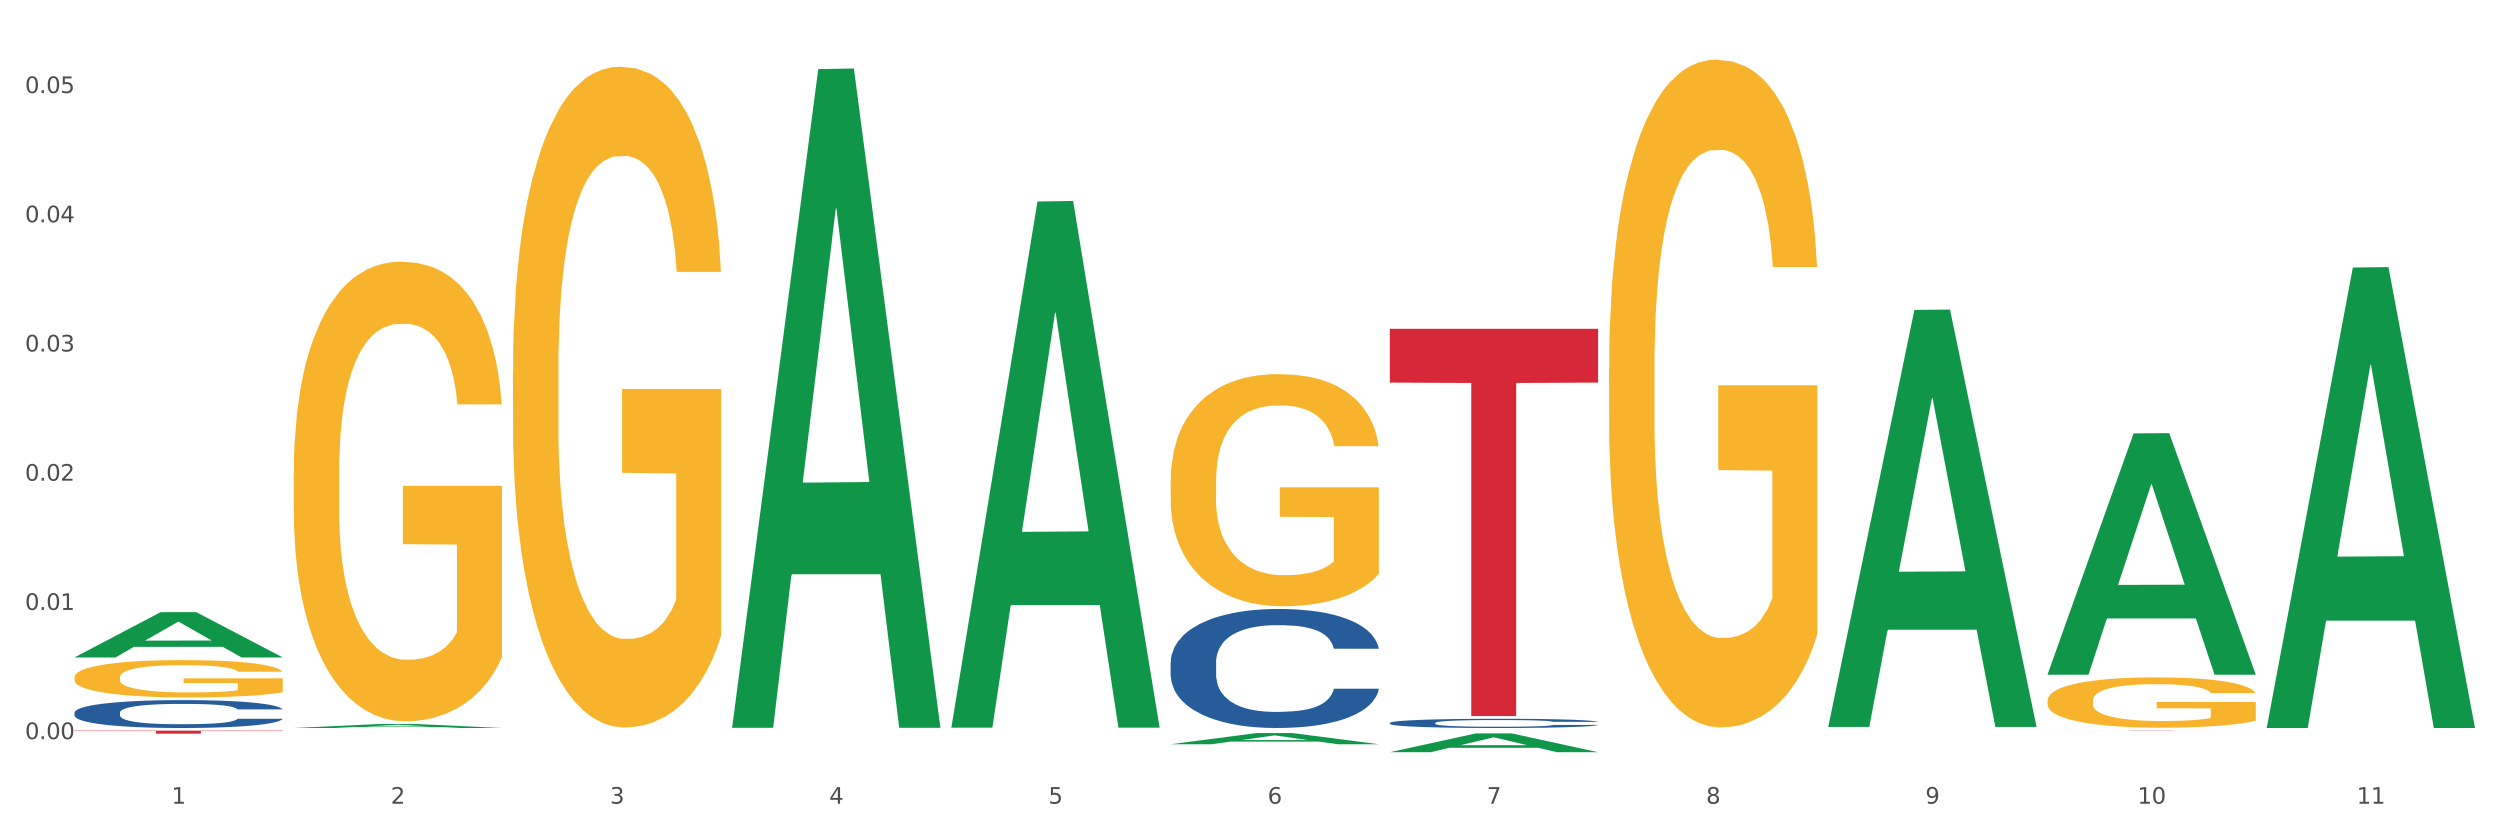
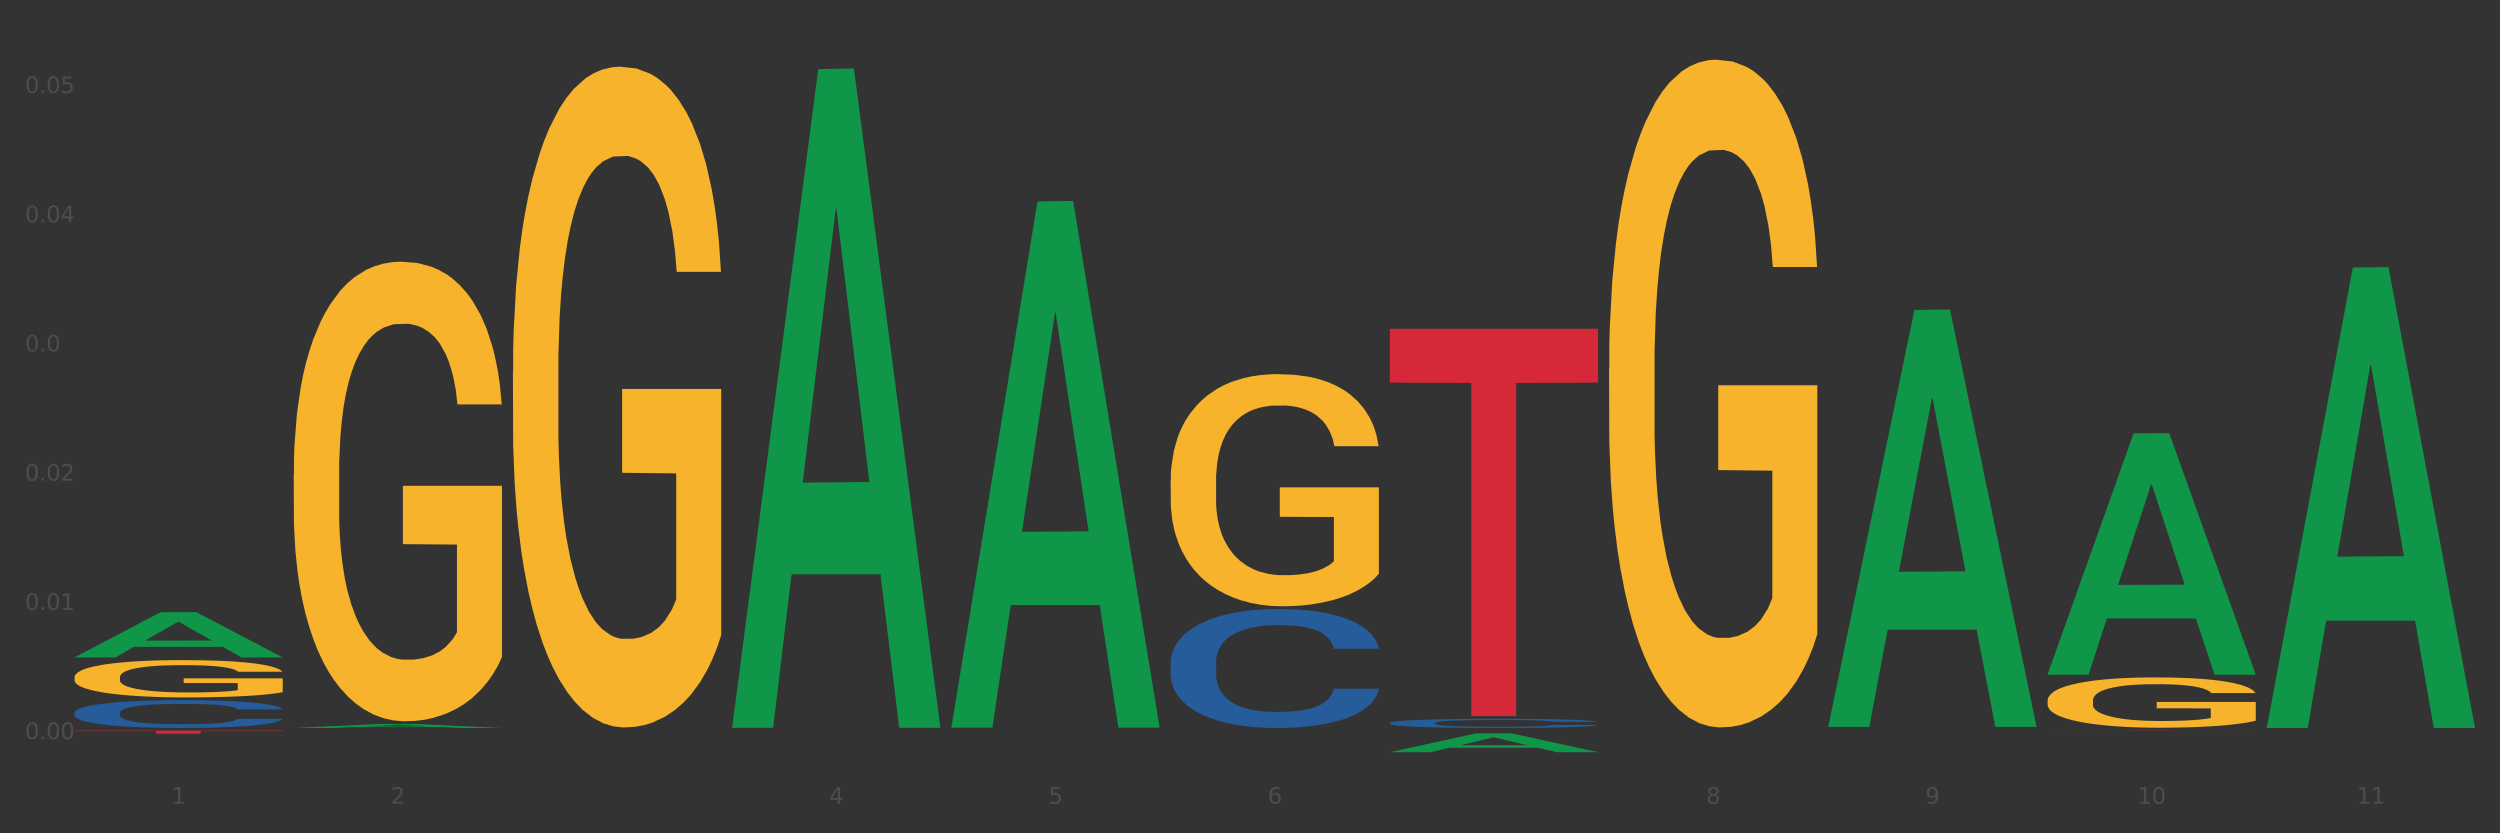
<svg xmlns="http://www.w3.org/2000/svg" xmlns:xlink="http://www.w3.org/1999/xlink" width="1080pt" height="360pt" viewBox="0 0 1080 360" version="1.1">
  <rect x="0" y="0" width="1080" height="360" fill="#333333" stroke="none" />
  <defs>
    <style type="text/css">*{stroke-linejoin: round; stroke-linecap: butt}</style>
  </defs>
  <g id="figure_1">
    <g id="patch_1">
-       <path d="M 0 360  L 1080 360  L 1080 0  L 0 0  z " style="fill: #ffffff; stroke: #ffffff; stroke-linejoin: miter" />
-     </g>
+       </g>
    <g id="axes_1">
      <g id="matplotlib.axis_1">
        <g id="xtick_1">
          <g id="text_1">
            <g style="fill: #4d4d4d" transform="translate(74.106 347.204) scale(0.096 -0.096)">
              <defs>
-                 <path id="DejaVuSans-31" d="M 794 531  L 1825 531  L 1825 4091  L 703 3866  L 703 4441  L 1819 4666  L 2450 4666  L 2450 531  L 3481 531  L 3481 0  L 794 0  L 794 531  z " transform="scale(0.016)" />
+                 <path id="DejaVuSans-31" d="M 794 531  L 1825 531  L 1825 4091  L 703 3866  L 703 4441  L 1819 4666  L 2450 4666  L 2450 531  L 3481 531  L 3481 0  L 794 0  L 794 531  " transform="scale(0.016)" />
              </defs>
              <use xlink:href="#DejaVuSans-31" />
            </g>
          </g>
        </g>
        <g id="xtick_2">
          <g id="text_2">
            <g style="fill: #4d4d4d" transform="translate(168.812 347.204) scale(0.096 -0.096)">
              <defs>
                <path id="DejaVuSans-32" d="M 1228 531  L 3431 531  L 3431 0  L 469 0  L 469 531  Q 828 903 1448 1529  Q 2069 2156 2228 2338  Q 2531 2678 2651 2914  Q 2772 3150 2772 3378  Q 2772 3750 2511 3984  Q 2250 4219 1831 4219  Q 1534 4219 1204 4116  Q 875 4013 500 3803  L 500 4441  Q 881 4594 1212 4672  Q 1544 4750 1819 4750  Q 2544 4750 2975 4387  Q 3406 4025 3406 3419  Q 3406 3131 3298 2873  Q 3191 2616 2906 2266  Q 2828 2175 2409 1742  Q 1991 1309 1228 531  z " transform="scale(0.016)" />
              </defs>
              <use xlink:href="#DejaVuSans-32" />
            </g>
          </g>
        </g>
        <g id="xtick_3">
          <g id="text_3">
            <g style="fill: #4d4d4d" transform="translate(263.517 347.204) scale(0.096 -0.096)">
              <defs>
-                 <path id="DejaVuSans-33" d="M 2597 2516  Q 3050 2419 3304 2112  Q 3559 1806 3559 1356  Q 3559 666 3084 287  Q 2609 -91 1734 -91  Q 1441 -91 1130 -33  Q 819 25 488 141  L 488 750  Q 750 597 1062 519  Q 1375 441 1716 441  Q 2309 441 2620 675  Q 2931 909 2931 1356  Q 2931 1769 2642 2001  Q 2353 2234 1838 2234  L 1294 2234  L 1294 2753  L 1863 2753  Q 2328 2753 2575 2939  Q 2822 3125 2822 3475  Q 2822 3834 2567 4026  Q 2313 4219 1838 4219  Q 1578 4219 1281 4162  Q 984 4106 628 3988  L 628 4550  Q 988 4650 1302 4700  Q 1616 4750 1894 4750  Q 2613 4750 3031 4423  Q 3450 4097 3450 3541  Q 3450 3153 3228 2886  Q 3006 2619 2597 2516  z " transform="scale(0.016)" />
-               </defs>
+                 </defs>
              <use xlink:href="#DejaVuSans-33" />
            </g>
          </g>
        </g>
        <g id="xtick_4">
          <g id="text_4">
            <g style="fill: #4d4d4d" transform="translate(358.223 347.204) scale(0.096 -0.096)">
              <defs>
                <path id="DejaVuSans-34" d="M 2419 4116  L 825 1625  L 2419 1625  L 2419 4116  z M 2253 4666  L 3047 4666  L 3047 1625  L 3713 1625  L 3713 1100  L 3047 1100  L 3047 0  L 2419 0  L 2419 1100  L 313 1100  L 313 1709  L 2253 4666  z " transform="scale(0.016)" />
              </defs>
              <use xlink:href="#DejaVuSans-34" />
            </g>
          </g>
        </g>
        <g id="xtick_5">
          <g id="text_5">
            <g style="fill: #4d4d4d" transform="translate(452.928 347.204) scale(0.096 -0.096)">
              <defs>
                <path id="DejaVuSans-35" d="M 691 4666  L 3169 4666  L 3169 4134  L 1269 4134  L 1269 2991  Q 1406 3038 1543 3061  Q 1681 3084 1819 3084  Q 2600 3084 3056 2656  Q 3513 2228 3513 1497  Q 3513 744 3044 326  Q 2575 -91 1722 -91  Q 1428 -91 1123 -41  Q 819 9 494 109  L 494 744  Q 775 591 1075 516  Q 1375 441 1709 441  Q 2250 441 2565 725  Q 2881 1009 2881 1497  Q 2881 1984 2565 2268  Q 2250 2553 1709 2553  Q 1456 2553 1204 2497  Q 953 2441 691 2322  L 691 4666  z " transform="scale(0.016)" />
              </defs>
              <use xlink:href="#DejaVuSans-35" />
            </g>
          </g>
        </g>
        <g id="xtick_6">
          <g id="text_6">
            <g style="fill: #4d4d4d" transform="translate(547.634 347.204) scale(0.096 -0.096)">
              <defs>
                <path id="DejaVuSans-36" d="M 2113 2584  Q 1688 2584 1439 2293  Q 1191 2003 1191 1497  Q 1191 994 1439 701  Q 1688 409 2113 409  Q 2538 409 2786 701  Q 3034 994 3034 1497  Q 3034 2003 2786 2293  Q 2538 2584 2113 2584  z M 3366 4563  L 3366 3988  Q 3128 4100 2886 4159  Q 2644 4219 2406 4219  Q 1781 4219 1451 3797  Q 1122 3375 1075 2522  Q 1259 2794 1537 2939  Q 1816 3084 2150 3084  Q 2853 3084 3261 2657  Q 3669 2231 3669 1497  Q 3669 778 3244 343  Q 2819 -91 2113 -91  Q 1303 -91 875 529  Q 447 1150 447 2328  Q 447 3434 972 4092  Q 1497 4750 2381 4750  Q 2619 4750 2861 4703  Q 3103 4656 3366 4563  z " transform="scale(0.016)" />
              </defs>
              <use xlink:href="#DejaVuSans-36" />
            </g>
          </g>
        </g>
        <g id="xtick_7">
          <g id="text_7">
            <g style="fill: #4d4d4d" transform="translate(642.339 347.204) scale(0.096 -0.096)">
              <defs>
-                 <path id="DejaVuSans-37" d="M 525 4666  L 3525 4666  L 3525 4397  L 1831 0  L 1172 0  L 2766 4134  L 525 4134  L 525 4666  z " transform="scale(0.016)" />
-               </defs>
+                 </defs>
              <use xlink:href="#DejaVuSans-37" />
            </g>
          </g>
        </g>
        <g id="xtick_8">
          <g id="text_8">
            <g style="fill: #4d4d4d" transform="translate(737.044 347.204) scale(0.096 -0.096)">
              <defs>
                <path id="DejaVuSans-38" d="M 2034 2216  Q 1584 2216 1326 1975  Q 1069 1734 1069 1313  Q 1069 891 1326 650  Q 1584 409 2034 409  Q 2484 409 2743 651  Q 3003 894 3003 1313  Q 3003 1734 2745 1975  Q 2488 2216 2034 2216  z M 1403 2484  Q 997 2584 770 2862  Q 544 3141 544 3541  Q 544 4100 942 4425  Q 1341 4750 2034 4750  Q 2731 4750 3128 4425  Q 3525 4100 3525 3541  Q 3525 3141 3298 2862  Q 3072 2584 2669 2484  Q 3125 2378 3379 2068  Q 3634 1759 3634 1313  Q 3634 634 3220 271  Q 2806 -91 2034 -91  Q 1263 -91 848 271  Q 434 634 434 1313  Q 434 1759 690 2068  Q 947 2378 1403 2484  z M 1172 3481  Q 1172 3119 1398 2916  Q 1625 2713 2034 2713  Q 2441 2713 2670 2916  Q 2900 3119 2900 3481  Q 2900 3844 2670 4047  Q 2441 4250 2034 4250  Q 1625 4250 1398 4047  Q 1172 3844 1172 3481  z " transform="scale(0.016)" />
              </defs>
              <use xlink:href="#DejaVuSans-38" />
            </g>
          </g>
        </g>
        <g id="xtick_9">
          <g id="text_9">
            <g style="fill: #4d4d4d" transform="translate(831.75 347.204) scale(0.096 -0.096)">
              <defs>
                <path id="DejaVuSans-39" d="M 703 97  L 703 672  Q 941 559 1184 500  Q 1428 441 1663 441  Q 2288 441 2617 861  Q 2947 1281 2994 2138  Q 2813 1869 2534 1725  Q 2256 1581 1919 1581  Q 1219 1581 811 2004  Q 403 2428 403 3163  Q 403 3881 828 4315  Q 1253 4750 1959 4750  Q 2769 4750 3195 4129  Q 3622 3509 3622 2328  Q 3622 1225 3098 567  Q 2575 -91 1691 -91  Q 1453 -91 1209 -44  Q 966 3 703 97  z M 1959 2075  Q 2384 2075 2632 2365  Q 2881 2656 2881 3163  Q 2881 3666 2632 3958  Q 2384 4250 1959 4250  Q 1534 4250 1286 3958  Q 1038 3666 1038 3163  Q 1038 2656 1286 2365  Q 1534 2075 1959 2075  z " transform="scale(0.016)" />
              </defs>
              <use xlink:href="#DejaVuSans-39" />
            </g>
          </g>
        </g>
        <g id="xtick_10">
          <g id="text_10">
            <g style="fill: #4d4d4d" transform="translate(923.401 347.204) scale(0.096 -0.096)">
              <defs>
                <path id="DejaVuSans-30" d="M 2034 4250  Q 1547 4250 1301 3770  Q 1056 3291 1056 2328  Q 1056 1369 1301 889  Q 1547 409 2034 409  Q 2525 409 2770 889  Q 3016 1369 3016 2328  Q 3016 3291 2770 3770  Q 2525 4250 2034 4250  z M 2034 4750  Q 2819 4750 3233 4129  Q 3647 3509 3647 2328  Q 3647 1150 3233 529  Q 2819 -91 2034 -91  Q 1250 -91 836 529  Q 422 1150 422 2328  Q 422 3509 836 4129  Q 1250 4750 2034 4750  z " transform="scale(0.016)" />
              </defs>
              <use xlink:href="#DejaVuSans-31" />
              <use xlink:href="#DejaVuSans-30" transform="translate(63.623 0)" />
            </g>
          </g>
        </g>
        <g id="xtick_11">
          <g id="text_11">
            <g style="fill: #4d4d4d" transform="translate(1018.107 347.204) scale(0.096 -0.096)">
              <use xlink:href="#DejaVuSans-31" />
              <use xlink:href="#DejaVuSans-31" transform="translate(63.623 0)" />
            </g>
          </g>
        </g>
        <g id="xtick_12" />
        <g id="xtick_13" />
        <g id="xtick_14" />
        <g id="xtick_15" />
        <g id="xtick_16" />
        <g id="xtick_17" />
        <g id="xtick_18" />
        <g id="xtick_19" />
        <g id="xtick_20" />
        <g id="xtick_21" />
      </g>
      <g id="matplotlib.axis_2">
        <g id="ytick_1">
          <g id="text_12">
            <g style="fill: #4d4d4d" transform="translate(10.8 319.3) scale(0.096 -0.096)">
              <defs>
                <path id="DejaVuSans-2e" d="M 684 794  L 1344 794  L 1344 0  L 684 0  L 684 794  z " transform="scale(0.016)" />
              </defs>
              <use xlink:href="#DejaVuSans-30" />
              <use xlink:href="#DejaVuSans-2e" transform="translate(63.623 0)" />
              <use xlink:href="#DejaVuSans-30" transform="translate(95.41 0)" />
              <use xlink:href="#DejaVuSans-30" transform="translate(159.033 0)" />
            </g>
          </g>
        </g>
        <g id="ytick_2">
          <g id="text_13">
            <g style="fill: #4d4d4d" transform="translate(10.8 263.481) scale(0.096 -0.096)">
              <use xlink:href="#DejaVuSans-30" />
              <use xlink:href="#DejaVuSans-2e" transform="translate(63.623 0)" />
              <use xlink:href="#DejaVuSans-30" transform="translate(95.41 0)" />
              <use xlink:href="#DejaVuSans-31" transform="translate(159.033 0)" />
            </g>
          </g>
        </g>
        <g id="ytick_3">
          <g id="text_14">
            <g style="fill: #4d4d4d" transform="translate(10.8 207.662) scale(0.096 -0.096)">
              <use xlink:href="#DejaVuSans-30" />
              <use xlink:href="#DejaVuSans-2e" transform="translate(63.623 0)" />
              <use xlink:href="#DejaVuSans-30" transform="translate(95.41 0)" />
              <use xlink:href="#DejaVuSans-32" transform="translate(159.033 0)" />
            </g>
          </g>
        </g>
        <g id="ytick_4">
          <g id="text_15">
            <g style="fill: #4d4d4d" transform="translate(10.8 151.842) scale(0.096 -0.096)">
              <use xlink:href="#DejaVuSans-30" />
              <use xlink:href="#DejaVuSans-2e" transform="translate(63.623 0)" />
              <use xlink:href="#DejaVuSans-30" transform="translate(95.41 0)" />
              <use xlink:href="#DejaVuSans-33" transform="translate(159.033 0)" />
            </g>
          </g>
        </g>
        <g id="ytick_5">
          <g id="text_16">
            <g style="fill: #4d4d4d" transform="translate(10.8 96.023) scale(0.096 -0.096)">
              <use xlink:href="#DejaVuSans-30" />
              <use xlink:href="#DejaVuSans-2e" transform="translate(63.623 0)" />
              <use xlink:href="#DejaVuSans-30" transform="translate(95.41 0)" />
              <use xlink:href="#DejaVuSans-34" transform="translate(159.033 0)" />
            </g>
          </g>
        </g>
        <g id="ytick_6">
          <g id="text_17">
            <g style="fill: #4d4d4d" transform="translate(10.8 40.204) scale(0.096 -0.096)">
              <use xlink:href="#DejaVuSans-30" />
              <use xlink:href="#DejaVuSans-2e" transform="translate(63.623 0)" />
              <use xlink:href="#DejaVuSans-30" transform="translate(95.41 0)" />
              <use xlink:href="#DejaVuSans-35" transform="translate(159.033 0)" />
            </g>
          </g>
        </g>
        <g id="ytick_7" />
        <g id="ytick_8" />
        <g id="ytick_9" />
        <g id="ytick_10" />
        <g id="ytick_11" />
      </g>
      <g id="PolyCollection_1">
        <path d="M 32.175 283.976  L 32.268 283.958  L 69.369 264.459  L 84.766 264.441  L 122.145 284.013  L 104.337 284.013  L 96.267 279.455  L 57.96 279.455  L 57.682 279.529  L 49.891 284.013  L 32.175 284.013  L 32.175 283.976  L 62.783 276.735  L 91.444 276.717  L 77.253 268.612  L 77.067 268.576  L 76.882 268.631  L 62.691 276.717  L 62.783 276.735  L 32.175 283.976  z " clip-path="url(#pcf99eea2b3)" style="fill: #109648" />
        <path d="M 884.524 315.653  L 974.495 315.653  L 974.495 315.667  L 939.103 315.667  L 939.103 315.751  L 919.702 315.751  L 919.702 315.667  L 884.524 315.667  L 884.524 315.653  L 884.524 315.653  z " clip-path="url(#pcf99eea2b3)" style="fill: #d62839" />
        <path d="M 600.408 142.033  L 690.378 142.033  L 690.378 165.285  L 654.987 165.442  L 654.987 309.354  L 635.586 309.354  L 635.586 165.442  L 600.408 165.285  L 600.408 142.19  L 600.408 142.033  z " clip-path="url(#pcf99eea2b3)" style="fill: #d62839" />
        <path d="M 32.175 315.653  L 122.145 315.653  L 122.145 315.833  L 86.754 315.834  L 86.754 316.947  L 67.353 316.947  L 67.353 315.834  L 32.175 315.833  L 32.175 315.654  L 32.175 315.653  z " clip-path="url(#pcf99eea2b3)" style="fill: #d62839" />
        <path d="M 884.524 302.686  L 884.631 302.666  L 884.631 301.952  L 884.843 301.336  L 885.905 299.848  L 887.499 298.617  L 888.667 297.962  L 889.835 297.426  L 891.216 296.89  L 892.916 296.335  L 895.996 295.521  L 897.908 295.104  L 900.245 294.667  L 904.494 294.032  L 907.575 293.675  L 910.761 293.377  L 915.966 293.02  L 919.365 292.861  L 922.977 292.742  L 927.332 292.663  L 930.625 292.643  L 937.848 292.702  L 944.009 292.881  L 946.983 293.02  L 950.807 293.258  L 952.825 293.417  L 956.118 293.735  L 959.517 294.151  L 961.854 294.509  L 965.359 295.183  L 968.015 295.858  L 970.458 296.692  L 971.733 297.267  L 972.689 297.803  L 973.539 298.419  L 974.388 299.391  L 955.268 299.391  L 954.525 298.697  L 953.356 298.042  L 951.657 297.406  L 950.17 297.009  L 947.62 296.513  L 945.283 296.196  L 942.84 295.958  L 939.866 295.759  L 937.529 295.66  L 934.236 295.58  L 927.757 295.6  L 923.402 295.759  L 920.427 295.958  L 918.515 296.136  L 916.816 296.335  L 914.904 296.613  L 912.673 297.029  L 911.08 297.406  L 909.487 297.883  L 908.212 298.359  L 907.043 298.915  L 906.087 299.51  L 905.344 300.126  L 904.707 300.88  L 904.175 302.13  L 904.175 304.849  L 904.388 305.465  L 904.919 306.278  L 905.556 306.894  L 906.619 307.628  L 907.575 308.124  L 909.38 308.839  L 911.399 309.434  L 912.992 309.811  L 914.585 310.129  L 917.347 310.566  L 920.427 310.923  L 923.083 311.141  L 926.695 311.34  L 929.138 311.419  L 931.262 311.459  L 936.467 311.459  L 940.185 311.399  L 944.327 311.26  L 947.514 311.082  L 950.17 310.863  L 953.144 310.506  L 955.056 310.169  L 955.056 306.02  L 931.687 306.001  L 931.687 303.242  L 974.495 303.242  L 974.495 311.34  L 972.689 311.756  L 970.671 312.133  L 968.546 312.471  L 965.359 312.888  L 961.535 313.285  L 958.136 313.563  L 954.525 313.801  L 950.276 314.019  L 944.752 314.218  L 941.353 314.297  L 937.104 314.356  L 932.112 314.376  L 927.757 314.337  L 923.508 314.237  L 919.047 314.059  L 914.691 313.801  L 911.399 313.543  L 908.106 313.225  L 904.6 312.808  L 901.839 312.411  L 899.714 312.054  L 897.377 311.598  L 894.828 311.002  L 892.916 310.466  L 891.216 309.911  L 889.411 309.196  L 888.136 308.581  L 886.861 307.807  L 886.118 307.231  L 885.268 306.338  L 884.631 305.088  L 884.524 302.686  z " clip-path="url(#pcf99eea2b3)" style="fill: #f7b32b" />
        <path d="M 695.113 159.072  L 695.22 158.809  L 695.22 149.324  L 695.432 141.157  L 696.494 121.397  L 698.088 105.062  L 699.256 96.368  L 700.424 89.254  L 701.805 82.141  L 703.505 74.764  L 706.585 63.962  L 708.497 58.429  L 710.834 52.633  L 715.083 44.202  L 718.164 39.46  L 721.35 35.508  L 726.555 30.765  L 729.954 28.658  L 733.566 27.077  L 737.921 26.023  L 741.214 25.759  L 748.437 26.55  L 754.598 28.921  L 757.572 30.765  L 761.396 33.927  L 763.414 36.035  L 766.707 40.25  L 770.106 45.783  L 772.443 50.525  L 775.948 59.483  L 778.604 68.441  L 781.047 79.506  L 782.322 87.147  L 783.278 94.26  L 784.128 102.428  L 784.977 115.337  L 765.857 115.337  L 765.114 106.116  L 763.945 97.422  L 762.246 88.991  L 760.759 83.722  L 758.209 77.135  L 755.872 72.92  L 753.429 69.758  L 750.455 67.123  L 748.118 65.806  L 744.825 64.752  L 738.346 65.016  L 733.991 67.123  L 731.016 69.758  L 729.104 72.129  L 727.405 74.764  L 725.493 78.452  L 723.262 83.985  L 721.669 88.991  L 720.076 95.314  L 718.801 101.637  L 717.632 109.014  L 716.676 116.918  L 715.933 125.085  L 715.296 135.097  L 714.764 151.695  L 714.764 187.79  L 714.977 195.957  L 715.508 206.759  L 716.145 214.927  L 717.208 224.675  L 718.164 231.261  L 719.969 240.746  L 721.988 248.65  L 723.581 253.656  L 725.174 257.871  L 727.936 263.668  L 731.016 268.41  L 733.672 271.308  L 737.284 273.943  L 739.727 274.996  L 741.851 275.523  L 747.056 275.523  L 750.774 274.733  L 754.916 272.889  L 758.103 270.518  L 760.759 267.62  L 763.733 262.877  L 765.645 258.398  L 765.645 203.334  L 742.276 203.071  L 742.276 166.449  L 785.084 166.449  L 785.084 273.943  L 783.278 279.475  L 781.26 284.481  L 779.135 288.96  L 775.948 294.493  L 772.124 299.762  L 768.725 303.451  L 765.114 306.612  L 760.865 309.51  L 755.341 312.145  L 751.942 313.199  L 747.693 313.989  L 742.701 314.253  L 738.346 313.726  L 734.097 312.408  L 729.636 310.037  L 725.28 306.612  L 721.988 303.187  L 718.695 298.972  L 715.189 293.439  L 712.428 288.17  L 710.303 283.427  L 707.966 277.368  L 705.417 269.464  L 703.505 262.35  L 701.805 254.973  L 700 245.489  L 698.725 237.321  L 697.45 227.046  L 696.707 219.406  L 695.857 207.55  L 695.22 190.951  L 695.113 159.072  z " clip-path="url(#pcf99eea2b3)" style="fill: #f7b32b" />
        <path d="M 600.408 315.654  L 600.514 315.654  L 600.514 315.654  L 600.727 315.654  L 601.789 315.654  L 603.382 315.654  L 604.551 315.654  L 605.719 315.654  L 607.1 315.654  L 608.799 315.653  L 611.88 315.653  L 613.792 315.653  L 616.129 315.653  L 620.378 315.653  L 623.458 315.653  L 626.645 315.653  L 631.85 315.653  L 635.249 315.653  L 638.86 315.653  L 643.215 315.653  L 646.508 315.653  L 653.731 315.653  L 659.892 315.653  L 662.867 315.653  L 666.691 315.653  L 668.709 315.653  L 672.002 315.653  L 675.401 315.653  L 677.738 315.653  L 681.243 315.653  L 683.899 315.653  L 686.342 315.653  L 687.616 315.654  L 688.572 315.654  L 689.422 315.654  L 690.272 315.654  L 671.152 315.654  L 670.408 315.654  L 669.24 315.654  L 667.54 315.654  L 666.053 315.654  L 663.504 315.653  L 661.167 315.653  L 658.724 315.653  L 655.75 315.653  L 653.413 315.653  L 650.12 315.653  L 643.64 315.653  L 639.285 315.653  L 636.311 315.653  L 634.399 315.653  L 632.699 315.653  L 630.787 315.653  L 628.557 315.654  L 626.963 315.654  L 625.37 315.654  L 624.095 315.654  L 622.927 315.654  L 621.971 315.654  L 621.227 315.654  L 620.59 315.654  L 620.059 315.654  L 620.059 315.654  L 620.271 315.654  L 620.803 315.654  L 621.44 315.654  L 622.502 315.654  L 623.458 315.654  L 625.264 315.654  L 627.282 315.654  L 628.875 315.655  L 630.469 315.655  L 633.231 315.655  L 636.311 315.655  L 638.967 315.655  L 642.578 315.655  L 645.021 315.655  L 647.146 315.655  L 652.351 315.655  L 656.068 315.655  L 660.211 315.655  L 663.398 315.655  L 666.053 315.655  L 669.027 315.655  L 670.939 315.655  L 670.939 315.654  L 647.571 315.654  L 647.571 315.654  L 690.378 315.654  L 690.378 315.655  L 688.572 315.655  L 686.554 315.655  L 684.43 315.655  L 681.243 315.655  L 677.419 315.655  L 674.02 315.655  L 670.408 315.655  L 666.159 315.655  L 660.636 315.655  L 657.237 315.655  L 652.988 315.655  L 647.995 315.655  L 643.64 315.655  L 639.391 315.655  L 634.93 315.655  L 630.575 315.655  L 627.282 315.655  L 623.989 315.655  L 620.484 315.655  L 617.722 315.655  L 615.598 315.655  L 613.261 315.655  L 610.711 315.655  L 608.799 315.655  L 607.1 315.655  L 605.294 315.654  L 604.019 315.654  L 602.745 315.654  L 602.001 315.654  L 601.151 315.654  L 600.514 315.654  L 600.408 315.654  z " clip-path="url(#pcf99eea2b3)" style="fill: #f7b32b" />
        <path d="M 505.702 207.967  L 505.809 207.875  L 505.809 204.578  L 506.021 201.738  L 507.083 194.869  L 508.677 189.19  L 509.845 186.167  L 511.014 183.694  L 512.394 181.221  L 514.094 178.657  L 517.174 174.901  L 519.086 172.978  L 521.423 170.963  L 525.672 168.032  L 528.753 166.383  L 531.939 165.009  L 537.144 163.36  L 540.543 162.628  L 544.155 162.078  L 548.51 161.712  L 551.803 161.62  L 559.026 161.895  L 565.187 162.719  L 568.161 163.36  L 571.985 164.46  L 574.003 165.192  L 577.296 166.658  L 580.695 168.581  L 583.032 170.23  L 586.537 173.344  L 589.193 176.458  L 591.636 180.305  L 592.911 182.962  L 593.867 185.435  L 594.717 188.274  L 595.566 192.762  L 576.446 192.762  L 575.703 189.556  L 574.534 186.534  L 572.835 183.603  L 571.348 181.771  L 568.798 179.481  L 566.461 178.016  L 564.018 176.916  L 561.044 176.001  L 558.707 175.543  L 555.414 175.176  L 548.935 175.268  L 544.58 176.001  L 541.606 176.916  L 539.694 177.741  L 537.994 178.657  L 536.082 179.939  L 533.851 181.863  L 532.258 183.603  L 530.665 185.801  L 529.39 187.999  L 528.222 190.564  L 527.266 193.312  L 526.522 196.151  L 525.885 199.632  L 525.354 205.402  L 525.354 217.951  L 525.566 220.79  L 526.097 224.545  L 526.734 227.385  L 527.797 230.774  L 528.753 233.064  L 530.558 236.361  L 532.577 239.109  L 534.17 240.849  L 535.763 242.315  L 538.525 244.33  L 541.606 245.979  L 544.261 246.986  L 547.873 247.902  L 550.316 248.268  L 552.44 248.452  L 557.645 248.452  L 561.363 248.177  L 565.505 247.536  L 568.692 246.711  L 571.348 245.704  L 574.322 244.055  L 576.234 242.498  L 576.234 223.355  L 552.865 223.263  L 552.865 210.532  L 595.673 210.532  L 595.673 247.902  L 593.867 249.825  L 591.849 251.566  L 589.724 253.123  L 586.537 255.046  L 582.713 256.878  L 579.314 258.161  L 575.703 259.26  L 571.454 260.267  L 565.93 261.183  L 562.531 261.55  L 558.282 261.824  L 553.29 261.916  L 548.935 261.733  L 544.686 261.275  L 540.225 260.45  L 535.87 259.26  L 532.577 258.069  L 529.284 256.603  L 525.778 254.68  L 523.017 252.848  L 520.892 251.199  L 518.555 249.093  L 516.006 246.345  L 514.094 243.872  L 512.394 241.307  L 510.589 238.01  L 509.314 235.17  L 508.039 231.598  L 507.296 228.942  L 506.446 224.82  L 505.809 219.05  L 505.702 207.967  z " clip-path="url(#pcf99eea2b3)" style="fill: #f7b32b" />
        <path d="M 221.586 160.711  L 221.692 160.45  L 221.692 151.065  L 221.905 142.983  L 222.967 123.429  L 224.56 107.265  L 225.729 98.662  L 226.897 91.622  L 228.278 84.583  L 229.978 77.283  L 233.058 66.594  L 234.97 61.119  L 237.307 55.383  L 241.556 47.041  L 244.636 42.348  L 247.823 38.437  L 253.028 33.744  L 256.427 31.659  L 260.038 30.094  L 264.394 29.051  L 267.686 28.791  L 274.91 29.573  L 281.07 31.919  L 284.045 33.744  L 287.869 36.873  L 289.887 38.959  L 293.18 43.13  L 296.579 48.605  L 298.916 53.298  L 302.421 62.162  L 305.077 71.026  L 307.52 81.976  L 308.794 89.537  L 309.75 96.576  L 310.6 104.658  L 311.45 117.433  L 292.33 117.433  L 291.586 108.308  L 290.418 99.704  L 288.718 91.362  L 287.231 86.147  L 284.682 79.63  L 282.345 75.458  L 279.902 72.33  L 276.928 69.723  L 274.591 68.419  L 271.298 67.376  L 264.818 67.637  L 260.463 69.723  L 257.489 72.33  L 255.577 74.676  L 253.878 77.283  L 251.966 80.933  L 249.735 86.408  L 248.142 91.362  L 246.548 97.619  L 245.274 103.876  L 244.105 111.176  L 243.149 118.997  L 242.406 127.079  L 241.768 136.986  L 241.237 153.411  L 241.237 189.129  L 241.45 197.211  L 241.981 207.9  L 242.618 215.982  L 243.68 225.628  L 244.636 232.146  L 246.442 241.532  L 248.46 249.353  L 250.054 254.307  L 251.647 258.478  L 254.409 264.214  L 257.489 268.907  L 260.145 271.774  L 263.756 274.382  L 266.199 275.424  L 268.324 275.946  L 273.529 275.946  L 277.246 275.164  L 281.389 273.339  L 284.576 270.992  L 287.231 268.125  L 290.206 263.432  L 292.118 259  L 292.118 204.511  L 268.749 204.25  L 268.749 168.011  L 311.556 168.011  L 311.556 274.382  L 309.75 279.857  L 307.732 284.81  L 305.608 289.242  L 302.421 294.717  L 298.597 299.931  L 295.198 303.581  L 291.586 306.71  L 287.338 309.578  L 281.814 312.185  L 278.415 313.228  L 274.166 314.01  L 269.174 314.271  L 264.818 313.749  L 260.57 312.446  L 256.108 310.099  L 251.753 306.71  L 248.46 303.321  L 245.167 299.149  L 241.662 293.674  L 238.9 288.46  L 236.776 283.767  L 234.439 277.771  L 231.89 269.949  L 229.978 262.91  L 228.278 255.61  L 226.472 246.225  L 225.198 238.143  L 223.923 227.975  L 223.179 220.414  L 222.33 208.682  L 221.692 192.257  L 221.586 160.711  z " clip-path="url(#pcf99eea2b3)" style="fill: #f7b32b" />
        <path d="M 32.175 292.619  L 32.281 292.604  L 32.281 292.075  L 32.494 291.618  L 33.556 290.515  L 35.149 289.602  L 36.318 289.117  L 37.486 288.719  L 38.867 288.322  L 40.567 287.91  L 43.647 287.306  L 45.559 286.997  L 47.896 286.674  L 52.145 286.203  L 55.225 285.938  L 58.412 285.717  L 63.617 285.452  L 67.016 285.334  L 70.627 285.246  L 74.983 285.187  L 78.275 285.172  L 85.499 285.217  L 91.659 285.349  L 94.634 285.452  L 98.458 285.629  L 100.476 285.746  L 103.769 285.982  L 107.168 286.291  L 109.505 286.556  L 113.01 287.056  L 115.666 287.557  L 118.109 288.175  L 119.383 288.601  L 120.339 288.999  L 121.189 289.455  L 122.039 290.176  L 102.919 290.176  L 102.175 289.661  L 101.007 289.175  L 99.307 288.704  L 97.82 288.41  L 95.271 288.042  L 92.934 287.807  L 90.491 287.63  L 87.517 287.483  L 85.18 287.409  L 81.887 287.351  L 75.407 287.365  L 71.052 287.483  L 68.078 287.63  L 66.166 287.763  L 64.467 287.91  L 62.555 288.116  L 60.324 288.425  L 58.731 288.704  L 57.137 289.058  L 55.863 289.411  L 54.694 289.823  L 53.738 290.264  L 52.995 290.721  L 52.357 291.28  L 51.826 292.207  L 51.826 294.223  L 52.039 294.679  L 52.57 295.283  L 53.207 295.739  L 54.269 296.284  L 55.225 296.651  L 57.031 297.181  L 59.049 297.623  L 60.643 297.902  L 62.236 298.138  L 64.998 298.462  L 68.078 298.726  L 70.734 298.888  L 74.345 299.036  L 76.788 299.094  L 78.913 299.124  L 84.118 299.124  L 87.835 299.08  L 91.978 298.977  L 95.165 298.844  L 97.82 298.682  L 100.795 298.417  L 102.707 298.167  L 102.707 295.091  L 79.338 295.077  L 79.338 293.031  L 122.145 293.031  L 122.145 299.036  L 120.339 299.345  L 118.321 299.624  L 116.197 299.874  L 113.01 300.183  L 109.186 300.478  L 105.787 300.684  L 102.175 300.86  L 97.927 301.022  L 92.403 301.169  L 89.004 301.228  L 84.755 301.272  L 79.763 301.287  L 75.407 301.258  L 71.159 301.184  L 66.697 301.052  L 62.342 300.86  L 59.049 300.669  L 55.756 300.434  L 52.251 300.125  L 49.489 299.83  L 47.365 299.565  L 45.028 299.227  L 42.479 298.785  L 40.567 298.388  L 38.867 297.976  L 37.061 297.446  L 35.787 296.99  L 34.512 296.416  L 33.768 295.989  L 32.919 295.327  L 32.281 294.4  L 32.175 292.619  z " clip-path="url(#pcf99eea2b3)" style="fill: #f7b32b" />
        <path d="M 32.175 307.86  L 32.281 307.849  L 32.281 307.541  L 32.6 307.122  L 33.77 306.352  L 35.259 305.769  L 37.811 305.087  L 39.194 304.801  L 41.002 304.482  L 44.724 303.965  L 48.978 303.525  L 51.956 303.283  L 54.189 303.129  L 59.187 302.854  L 62.059 302.733  L 65.036 302.634  L 67.589 302.568  L 71.843 302.491  L 75.246 302.458  L 79.181 302.447  L 82.477 302.458  L 86.838 302.502  L 93.219 302.634  L 95.665 302.711  L 98.961 302.843  L 102.365 303.019  L 105.13 303.195  L 108.32 303.448  L 111.617 303.778  L 114.807 304.196  L 117.041 304.581  L 118.848 304.988  L 120.444 305.483  L 121.613 306.022  L 122.145 306.473  L 102.684 306.473  L 102.152 306.066  L 101.088 305.626  L 100.025 305.329  L 98.855 305.087  L 97.047 304.812  L 95.452 304.636  L 92.793 304.427  L 90.347 304.295  L 88.327 304.218  L 85.881 304.152  L 80.67 304.086  L 76.947 304.086  L 74.608 304.108  L 71.736 304.163  L 69.29 304.24  L 66.419 304.372  L 64.186 304.515  L 61.952 304.702  L 60.676 304.834  L 58.762 305.076  L 57.486 305.274  L 55.784 305.615  L 54.827 305.857  L 53.126 306.484  L 52.381 306.946  L 52.062 307.265  L 51.849 307.618  L 51.849 309.334  L 52.487 310.104  L 53.019 310.434  L 53.87 310.808  L 55.465 311.292  L 57.805 311.765  L 60.251 312.106  L 62.271 312.315  L 64.186 312.469  L 66.1 312.59  L 68.44 312.7  L 70.354 312.766  L 73.225 312.832  L 76.628 312.865  L 79.287 312.865  L 84.711 312.81  L 87.157 312.755  L 89.496 312.678  L 92.049 312.557  L 94.069 312.425  L 95.239 312.326  L 97.153 312.117  L 98.642 311.897  L 99.919 311.644  L 100.769 311.424  L 101.726 311.094  L 102.471 310.72  L 102.684 310.522  L 122.145 310.522  L 121.72 310.918  L 120.975 311.303  L 119.487 311.82  L 118.317 312.117  L 116.509 312.48  L 114.595 312.788  L 111.936 313.129  L 109.49 313.382  L 106.937 313.602  L 104.172 313.8  L 99.174 314.076  L 97.366 314.153  L 93.538 314.285  L 90.56 314.362  L 86.2 314.439  L 81.733 314.483  L 77.054 314.494  L 72.906 314.472  L 68.333 314.406  L 65.462 314.34  L 62.271 314.241  L 58.549 314.087  L 55.04 313.9  L 51.743 313.679  L 48.659 313.426  L 45.788 313.14  L 42.065 312.667  L 39.3 312.205  L 37.28 311.776  L 35.897 311.413  L 34.515 310.951  L 33.77 310.632  L 32.6 309.862  L 32.175 309.147  L 32.175 307.86  z " clip-path="url(#pcf99eea2b3)" style="fill: #255c99" />
        <path d="M 505.702 286.178  L 505.809 286.131  L 505.809 284.817  L 506.128 283.032  L 507.298 279.745  L 508.786 277.257  L 511.339 274.345  L 512.721 273.124  L 514.529 271.763  L 518.251 269.556  L 522.505 267.677  L 525.483 266.644  L 527.716 265.987  L 532.715 264.813  L 535.586 264.296  L 538.564 263.874  L 541.116 263.592  L 545.37 263.263  L 548.773 263.122  L 552.708 263.076  L 556.005 263.122  L 560.365 263.31  L 566.746 263.874  L 569.192 264.202  L 572.489 264.766  L 575.892 265.517  L 578.657 266.269  L 581.847 267.349  L 585.144 268.757  L 588.335 270.542  L 590.568 272.185  L 592.376 273.923  L 593.971 276.036  L 595.141 278.337  L 595.673 280.262  L 576.211 280.262  L 575.679 278.524  L 574.616 276.646  L 573.552 275.378  L 572.382 274.345  L 570.575 273.171  L 568.979 272.42  L 566.321 271.528  L 563.875 270.964  L 561.854 270.636  L 559.408 270.354  L 554.197 270.072  L 550.475 270.072  L 548.135 270.166  L 545.264 270.401  L 542.818 270.73  L 539.946 271.293  L 537.713 271.903  L 535.48 272.702  L 534.204 273.265  L 532.289 274.298  L 531.013 275.144  L 529.312 276.599  L 528.354 277.632  L 526.653 280.309  L 525.908 282.281  L 525.589 283.643  L 525.377 285.145  L 525.377 292.471  L 526.015 295.758  L 526.547 297.166  L 527.397 298.763  L 528.993 300.829  L 531.332 302.848  L 533.778 304.304  L 535.799 305.196  L 537.713 305.853  L 539.627 306.37  L 541.967 306.84  L 543.881 307.121  L 546.753 307.403  L 550.156 307.544  L 552.814 307.544  L 558.238 307.309  L 560.684 307.074  L 563.024 306.746  L 565.576 306.229  L 567.597 305.666  L 568.767 305.243  L 570.681 304.351  L 572.17 303.412  L 573.446 302.332  L 574.297 301.393  L 575.254 299.984  L 575.998 298.387  L 576.211 297.542  L 595.673 297.542  L 595.247 299.233  L 594.503 300.876  L 593.014 303.083  L 591.844 304.351  L 590.036 305.9  L 588.122 307.215  L 585.463 308.671  L 583.017 309.751  L 580.465 310.69  L 577.7 311.535  L 572.701 312.709  L 570.894 313.038  L 567.065 313.601  L 564.087 313.93  L 559.727 314.259  L 555.26 314.447  L 550.581 314.494  L 546.434 314.4  L 541.861 314.118  L 538.989 313.836  L 535.799 313.414  L 532.077 312.756  L 528.567 311.958  L 525.27 311.019  L 522.186 309.939  L 519.315 308.718  L 515.593 306.699  L 512.828 304.727  L 510.807 302.895  L 509.425 301.346  L 508.042 299.373  L 507.298 298.012  L 506.128 294.725  L 505.702 291.672  L 505.702 286.178  z " clip-path="url(#pcf99eea2b3)" style="fill: #255c99" />
        <path d="M 126.88 204.791  L 126.987 204.61  L 126.987 198.082  L 127.199 192.46  L 128.261 178.86  L 129.855 167.618  L 131.023 161.634  L 132.192 156.738  L 133.572 151.842  L 135.272 146.765  L 138.352 139.33  L 140.264 135.522  L 142.601 131.533  L 146.85 125.73  L 149.931 122.466  L 153.117 119.746  L 158.322 116.482  L 161.721 115.031  L 165.333 113.943  L 169.688 113.218  L 172.981 113.037  L 180.204 113.581  L 186.365 115.213  L 189.339 116.482  L 193.163 118.658  L 195.181 120.109  L 198.474 123.01  L 201.873 126.818  L 204.21 130.082  L 207.716 136.247  L 210.371 142.413  L 212.814 150.029  L 214.089 155.287  L 215.045 160.183  L 215.895 165.805  L 216.744 174.69  L 197.624 174.69  L 196.881 168.343  L 195.712 162.359  L 194.013 156.557  L 192.526 152.93  L 189.976 148.397  L 187.64 145.495  L 185.196 143.319  L 182.222 141.506  L 179.885 140.599  L 176.592 139.874  L 170.113 140.055  L 165.758 141.506  L 162.784 143.319  L 160.872 144.951  L 159.172 146.765  L 157.26 149.303  L 155.029 153.111  L 153.436 156.557  L 151.843 160.909  L 150.568 165.261  L 149.4 170.338  L 148.444 175.778  L 147.7 181.399  L 147.063 188.29  L 146.532 199.714  L 146.532 224.556  L 146.744 230.178  L 147.275 237.612  L 147.912 243.234  L 148.975 249.943  L 149.931 254.476  L 151.736 261.004  L 153.755 266.444  L 155.348 269.889  L 156.941 272.791  L 159.703 276.78  L 162.784 280.044  L 165.439 282.039  L 169.051 283.852  L 171.494 284.577  L 173.618 284.94  L 178.823 284.94  L 182.541 284.396  L 186.684 283.127  L 189.87 281.495  L 192.526 279.5  L 195.5 276.236  L 197.412 273.153  L 197.412 235.255  L 174.043 235.074  L 174.043 209.868  L 216.851 209.868  L 216.851 283.852  L 215.045 287.66  L 213.027 291.105  L 210.902 294.188  L 207.716 297.996  L 203.892 301.623  L 200.492 304.161  L 196.881 306.337  L 192.632 308.332  L 187.108 310.145  L 183.709 310.871  L 179.46 311.415  L 174.468 311.596  L 170.113 311.233  L 165.864 310.327  L 161.403 308.695  L 157.048 306.337  L 153.755 303.98  L 150.462 301.079  L 146.956 297.271  L 144.195 293.644  L 142.07 290.38  L 139.733 286.209  L 137.184 280.769  L 135.272 275.873  L 133.572 270.796  L 131.767 264.268  L 130.492 258.647  L 129.217 251.575  L 128.474 246.316  L 127.624 238.156  L 126.987 226.732  L 126.88 204.791  z " clip-path="url(#pcf99eea2b3)" style="fill: #f7b32b" />
        <path d="M 126.88 314.49  L 126.973 314.489  L 164.074 312.757  L 179.471 312.756  L 216.851 314.494  L 199.042 314.494  L 190.973 314.089  L 152.666 314.089  L 152.387 314.095  L 144.596 314.494  L 126.88 314.494  L 126.88 314.49  L 157.489 313.847  L 186.15 313.846  L 171.958 313.126  L 171.773 313.123  L 171.587 313.128  L 157.396 313.846  L 157.489 313.847  L 126.88 314.49  z " clip-path="url(#pcf99eea2b3)" style="fill: #109648" />
        <path d="M 316.291 313.869  L 316.384 313.602  L 353.485 29.847  L 368.882 29.579  L 406.262 314.404  L 388.453 314.404  L 380.384 248.079  L 342.077 248.079  L 341.798 249.148  L 334.007 314.404  L 316.291 314.404  L 316.291 313.869  L 346.9 208.497  L 375.56 208.23  L 361.369 90.288  L 361.184 89.754  L 360.998 90.556  L 346.807 208.23  L 346.9 208.497  L 316.291 313.869  z " clip-path="url(#pcf99eea2b3)" style="fill: #109648" />
        <path d="M 410.997 313.937  L 411.09 313.723  L 448.191 87.03  L 463.588 86.816  L 500.967 314.364  L 483.159 314.364  L 475.089 261.377  L 436.782 261.377  L 436.504 262.231  L 428.713 314.364  L 410.997 314.364  L 410.997 313.937  L 441.605 229.755  L 470.266 229.541  L 456.075 135.317  L 455.889 134.89  L 455.704 135.531  L 441.513 229.541  L 441.605 229.755  L 410.997 313.937  z " clip-path="url(#pcf99eea2b3)" style="fill: #109648" />
        <path d="M 979.23 314.12  L 979.323 313.933  L 1016.424 115.572  L 1031.821 115.385  L 1069.2 314.494  L 1051.391 314.494  L 1043.322 268.129  L 1005.015 268.129  L 1004.737 268.876  L 996.946 314.494  L 979.23 314.494  L 979.23 314.12  L 1009.838 240.459  L 1038.499 240.272  L 1024.308 157.824  L 1024.122 157.451  L 1023.937 158.011  L 1009.745 240.272  L 1009.838 240.459  L 979.23 314.12  z " clip-path="url(#pcf99eea2b3)" style="fill: #109648" />
        <path d="M 884.524 291.287  L 884.617 291.189  L 921.718 187.219  L 937.115 187.121  L 974.495 291.483  L 956.686 291.483  L 948.616 267.181  L 910.31 267.181  L 910.031 267.573  L 902.24 291.483  L 884.524 291.483  L 884.524 291.287  L 915.133 252.678  L 943.793 252.58  L 929.602 209.365  L 929.417 209.169  L 929.231 209.463  L 915.04 252.58  L 915.133 252.678  L 884.524 291.287  z " clip-path="url(#pcf99eea2b3)" style="fill: #109648" />
        <path d="M 789.819 313.697  L 789.912 313.528  L 827.013 133.888  L 842.41 133.718  L 879.789 314.036  L 861.981 314.036  L 853.911 272.046  L 815.604 272.046  L 815.326 272.723  L 807.535 314.036  L 789.819 314.036  L 789.819 313.697  L 820.427 246.988  L 849.088 246.819  L 834.897 172.152  L 834.711 171.814  L 834.526 172.321  L 820.335 246.819  L 820.427 246.988  L 789.819 313.697  z " clip-path="url(#pcf99eea2b3)" style="fill: #109648" />
        <path d="M 600.408 324.934  L 600.501 324.927  L 637.602 316.822  L 652.999 316.814  L 690.378 324.95  L 672.57 324.95  L 664.5 323.055  L 626.193 323.055  L 625.915 323.086  L 618.124 324.95  L 600.408 324.95  L 600.408 324.934  L 631.016 321.925  L 659.677 321.917  L 645.486 318.548  L 645.3 318.533  L 645.115 318.556  L 630.924 321.917  L 631.016 321.925  L 600.408 324.934  z " clip-path="url(#pcf99eea2b3)" style="fill: #109648" />
-         <path d="M 505.702 321.503  L 505.795 321.499  L 542.896 316.678  L 558.293 316.674  L 595.673 321.513  L 577.864 321.513  L 569.795 320.386  L 531.488 320.386  L 531.209 320.404  L 523.418 321.513  L 505.702 321.513  L 505.702 321.503  L 536.311 319.713  L 564.971 319.709  L 550.78 317.705  L 550.595 317.696  L 550.409 317.71  L 536.218 319.709  L 536.311 319.713  L 505.702 321.503  z " clip-path="url(#pcf99eea2b3)" style="fill: #109648" />
        <path d="M 600.408 312.302  L 600.514 312.298  L 600.514 312.197  L 600.833 312.058  L 602.003 311.804  L 603.492 311.611  L 606.044 311.386  L 607.427 311.292  L 609.235 311.186  L 612.957 311.015  L 617.211 310.87  L 620.189 310.79  L 622.422 310.739  L 627.42 310.648  L 630.292 310.608  L 633.269 310.576  L 635.822 310.554  L 640.076 310.528  L 643.479 310.517  L 647.414 310.514  L 650.71 310.517  L 655.071 310.532  L 661.451 310.576  L 663.897 310.601  L 667.194 310.645  L 670.597 310.703  L 673.362 310.761  L 676.553 310.845  L 679.85 310.954  L 683.04 311.092  L 685.273 311.219  L 687.081 311.353  L 688.677 311.517  L 689.846 311.695  L 690.378 311.844  L 670.916 311.844  L 670.385 311.71  L 669.321 311.564  L 668.258 311.466  L 667.088 311.386  L 665.28 311.295  L 663.685 311.237  L 661.026 311.168  L 658.58 311.124  L 656.559 311.099  L 654.113 311.077  L 648.902 311.055  L 645.18 311.055  L 642.841 311.063  L 639.969 311.081  L 637.523 311.106  L 634.652 311.15  L 632.419 311.197  L 630.185 311.259  L 628.909 311.302  L 626.995 311.382  L 625.719 311.448  L 624.017 311.561  L 623.06 311.641  L 621.358 311.848  L 620.614 312  L 620.295 312.106  L 620.082 312.222  L 620.082 312.789  L 620.72 313.043  L 621.252 313.152  L 622.103 313.276  L 623.698 313.436  L 626.038 313.592  L 628.484 313.705  L 630.504 313.774  L 632.419 313.825  L 634.333 313.865  L 636.672 313.901  L 638.587 313.923  L 641.458 313.945  L 644.861 313.956  L 647.52 313.956  L 652.944 313.938  L 655.39 313.919  L 657.729 313.894  L 660.282 313.854  L 662.302 313.81  L 663.472 313.778  L 665.386 313.709  L 666.875 313.636  L 668.151 313.552  L 669.002 313.48  L 669.959 313.371  L 670.704 313.247  L 670.916 313.182  L 690.378 313.182  L 689.953 313.312  L 689.208 313.44  L 687.719 313.61  L 686.55 313.709  L 684.742 313.828  L 682.827 313.93  L 680.169 314.043  L 677.723 314.127  L 675.17 314.199  L 672.405 314.265  L 667.407 314.355  L 665.599 314.381  L 661.771 314.425  L 658.793 314.45  L 654.433 314.475  L 649.966 314.49  L 645.287 314.494  L 641.139 314.486  L 636.566 314.465  L 633.695 314.443  L 630.504 314.41  L 626.782 314.359  L 623.273 314.297  L 619.976 314.225  L 616.892 314.141  L 614.02 314.047  L 610.298 313.89  L 607.533 313.738  L 605.513 313.596  L 604.13 313.476  L 602.748 313.323  L 602.003 313.218  L 600.833 312.963  L 600.408 312.727  L 600.408 312.302  z " clip-path="url(#pcf99eea2b3)" style="fill: #255c99" />
      </g>
    </g>
  </g>
  <defs>
    <clipPath id="pcf99eea2b3">
      <rect x="32.175" y="10.8" width="1037.025" height="329.109" />
    </clipPath>
  </defs>
</svg>